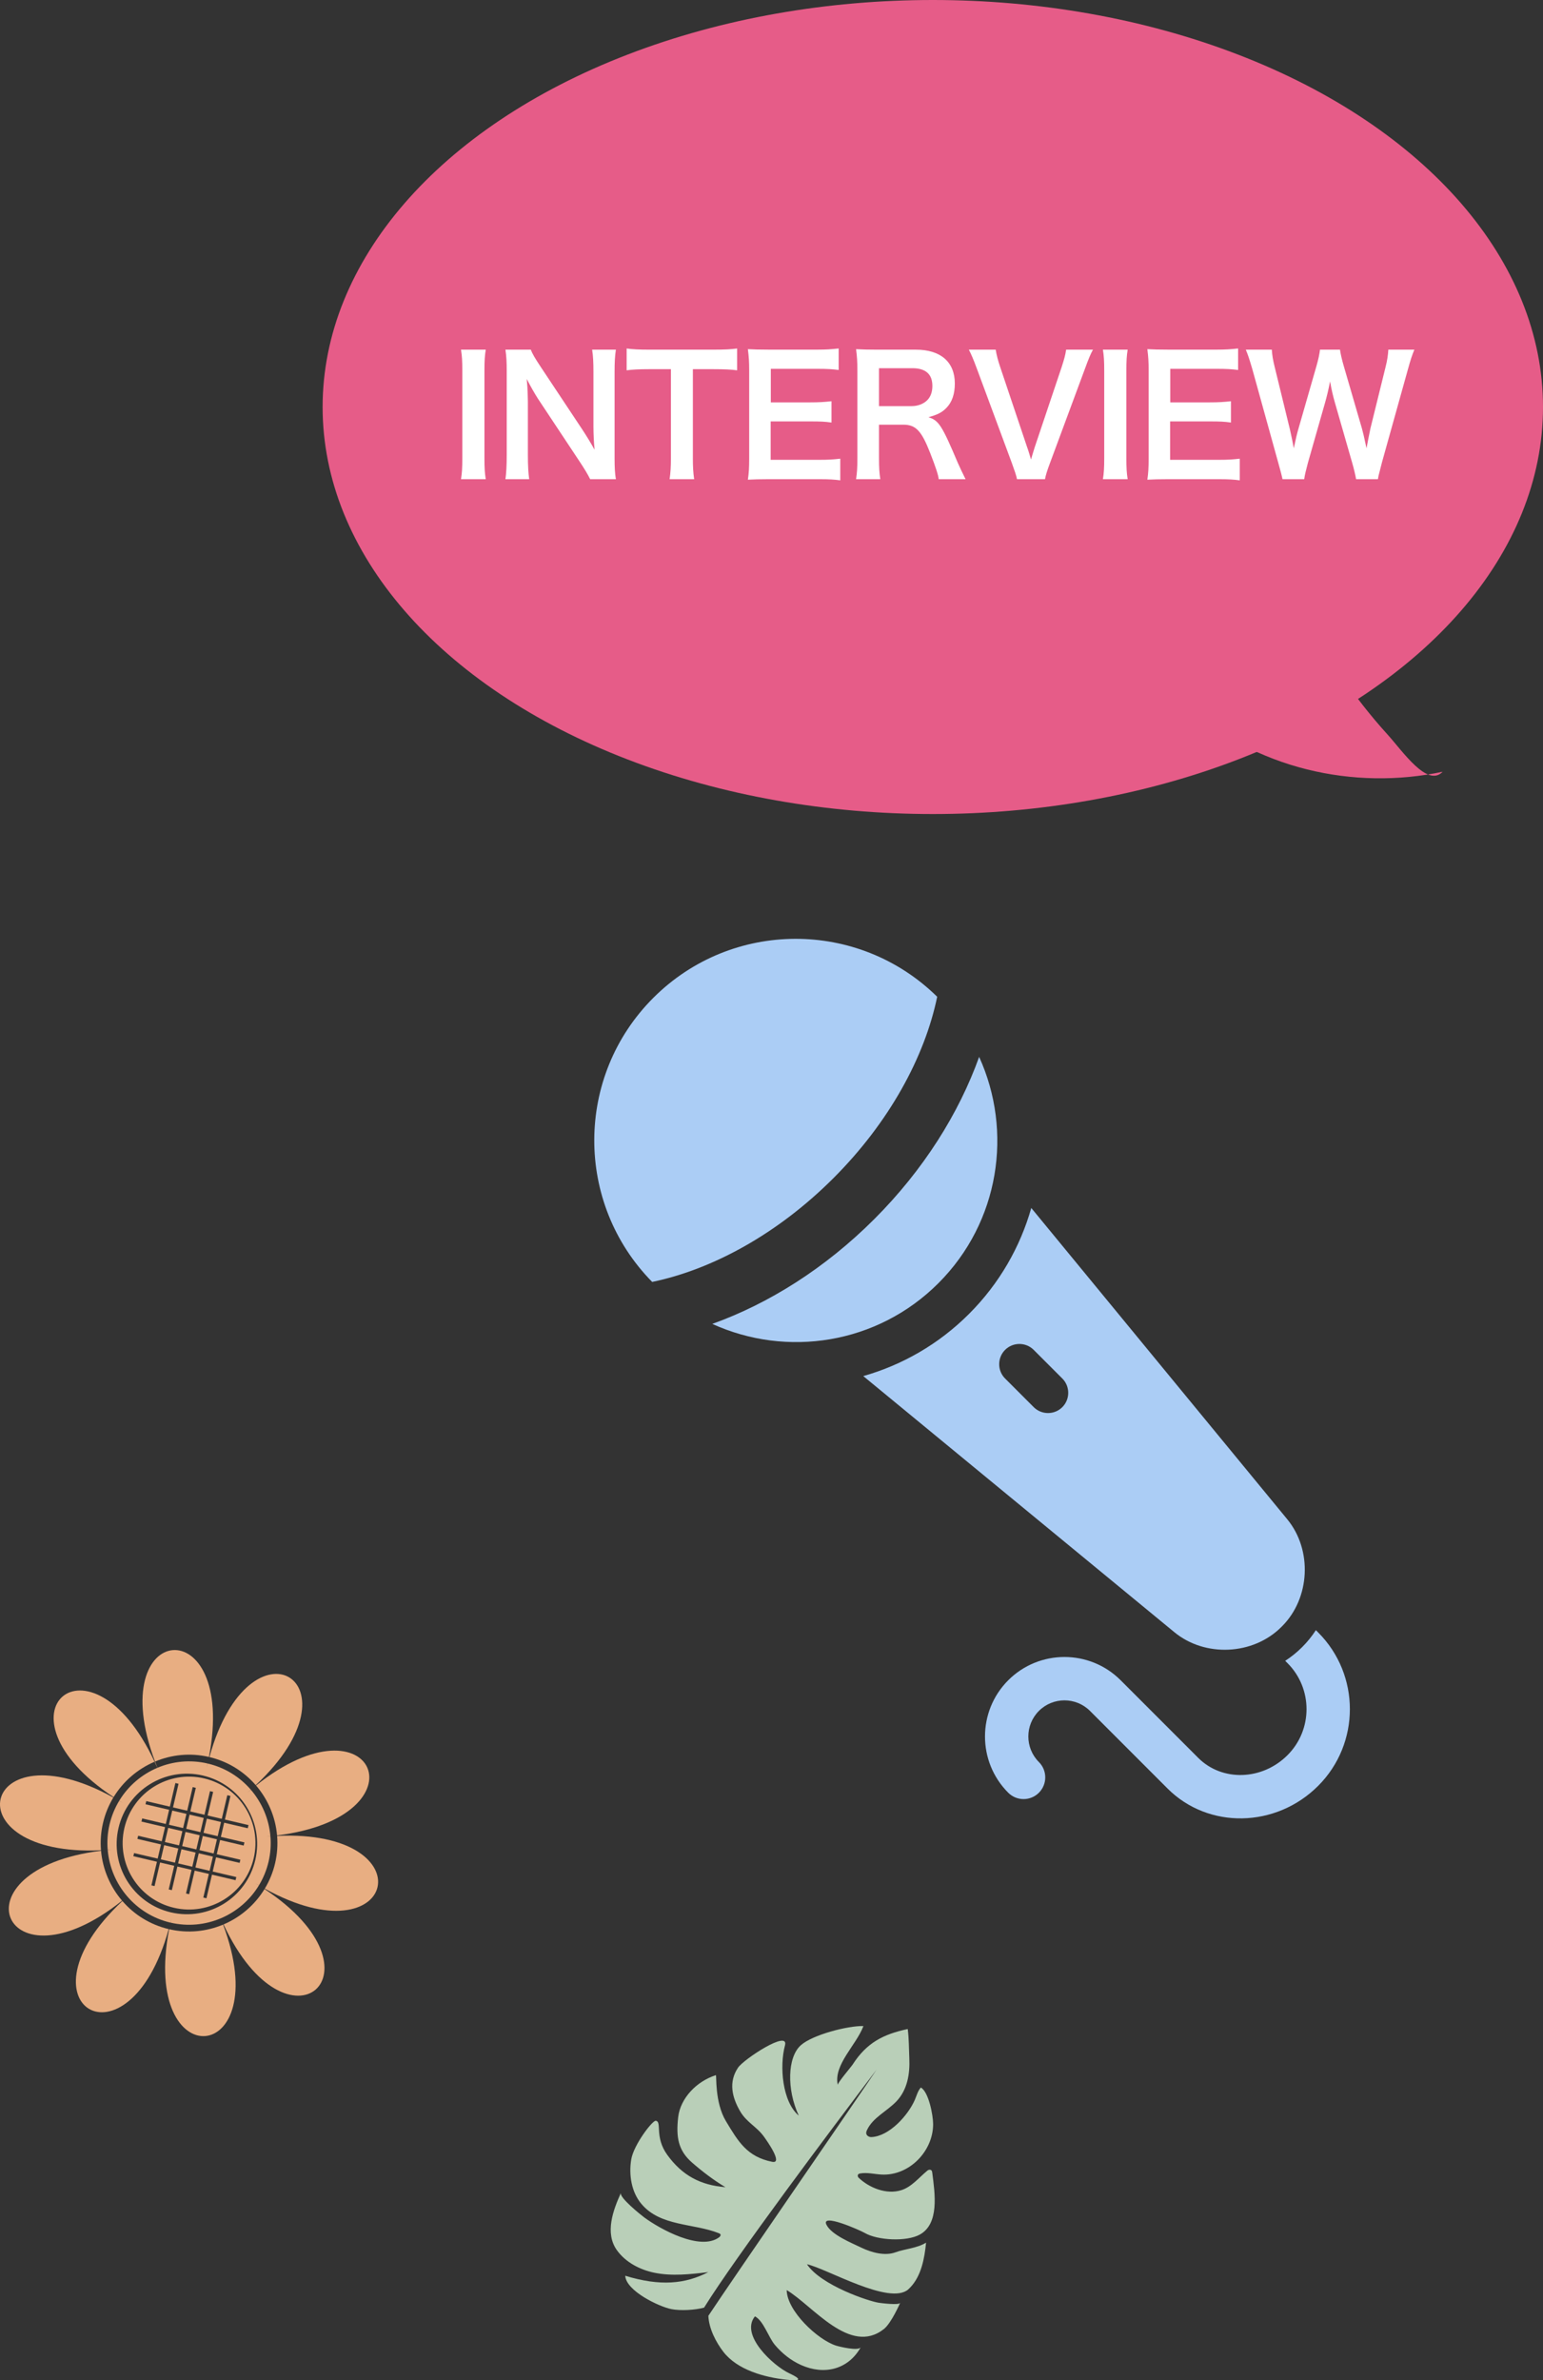
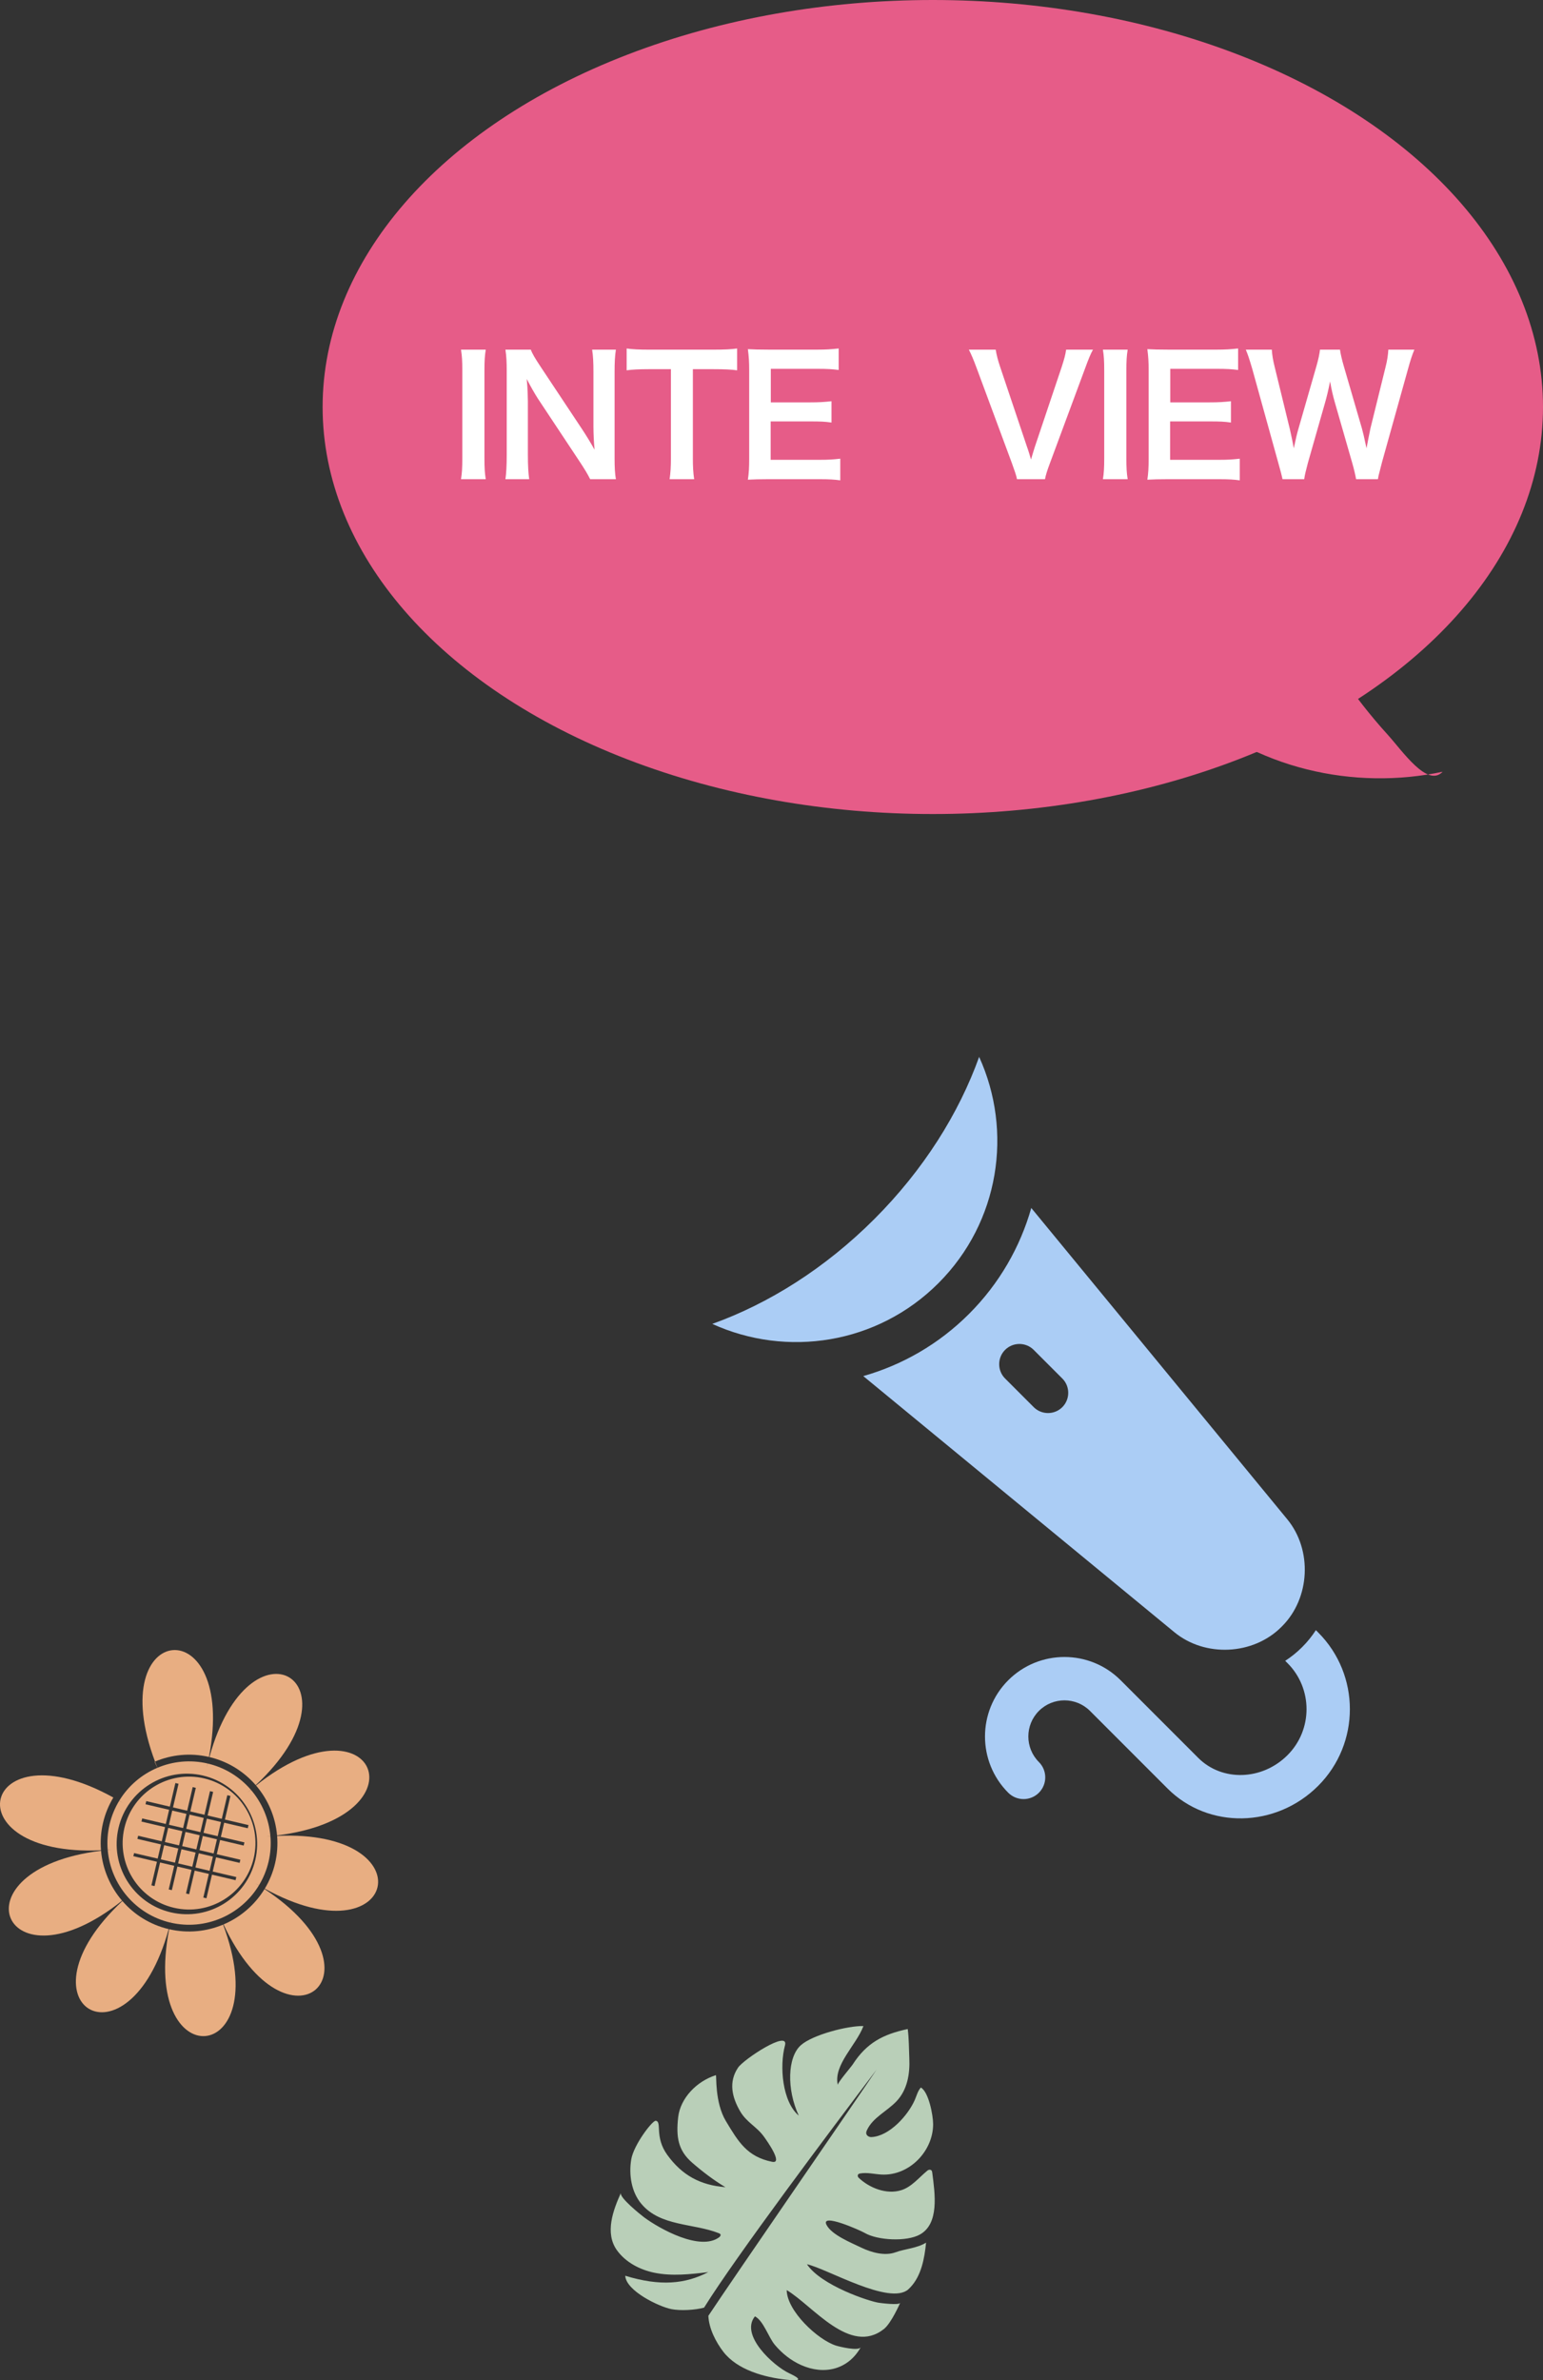
<svg xmlns="http://www.w3.org/2000/svg" id="_レイヤー_1" viewBox="0 0 146.033 225.145">
  <rect x="0" y="0" width="146.033" height="225.145" fill="#333333" stroke="none" />
  <defs>
    <style>.cls-1{fill:#e8ae82;}.cls-1,.cls-2,.cls-3,.cls-4,.cls-5{stroke-width:0px;}.cls-2{fill:#b9cfb8;}.cls-3{fill:#fff;}.cls-4{fill:#e65c88;}.cls-5{fill:#abcdf5;}</style>
  </defs>
  <ellipse class="cls-4" cx="88.283" cy="38.5" rx="57.75" ry="38.5" />
  <path class="cls-3" d="m45.972,33.073c-.093.585-.123,1.062-.123,1.986v8.283c0,.908.03,1.401.123,1.986h-2.341c.093-.585.123-1.078.123-1.986v-8.283c0-.955-.03-1.37-.123-1.986h2.341Z" />
  <path class="cls-3" d="m55.856,45.328c-.262-.523-.539-.97-.985-1.647l-3.972-5.989c-.293-.462-.678-1.124-1.047-1.848q.015.216.062.785c.015.292.046.985.046,1.339v5.05c0,1.031.046,1.755.123,2.309h-2.248c.077-.508.123-1.278.123-2.325v-7.944c0-.801-.03-1.355-.123-1.986h2.402c.139.385.415.847.938,1.632l3.896,5.866c.37.554.862,1.355,1.201,1.971-.062-.6-.107-1.524-.107-2.171v-5.173c0-.909-.031-1.54-.124-2.125h2.248c-.092.616-.123,1.185-.123,2.125v8.145c0,.862.031,1.447.123,1.986h-2.433Z" />
  <path class="cls-3" d="m65.574,43.327c0,.832.031,1.371.123,2.001h-2.324c.092-.646.123-1.17.123-2.001v-8.406h-2.079c-.908,0-1.57.031-2.109.108v-2.063c.555.077,1.217.108,2.095.108h6.097c1.108,0,1.678-.031,2.263-.108v2.063c-.569-.077-1.154-.108-2.263-.108h-1.925v8.406Z" />
  <path class="cls-3" d="m79.526,45.436c-.553-.077-1.047-.108-1.986-.108h-4.803c-.924,0-1.339.016-1.956.046.093-.616.123-1.124.123-2.032v-8.33c0-.8-.03-1.262-.123-1.986.616.031,1.016.046,1.956.046h4.65c.77,0,1.277-.031,1.986-.108v2.032c-.586-.077-1.078-.108-1.986-.108h-4.436v3.172h3.742c.801,0,1.324-.031,2.002-.108v2.017c-.631-.093-1.047-.108-2.002-.108h-3.756v3.633h4.617c.863,0,1.309-.031,1.971-.108v2.048Z" />
-   <path class="cls-3" d="m88.842,45.328c-.029-.369-.291-1.154-.801-2.463-.83-2.125-1.369-2.694-2.555-2.694h-2.295v3.141c0,.924.031,1.417.123,2.017h-2.293c.092-.646.123-1.062.123-2.001v-8.298c0-.816-.031-1.278-.123-2.001.646.031,1.123.046,1.971.046h3.695c2.34,0,3.68,1.17,3.68,3.202,0,.985-.262,1.755-.785,2.294-.432.447-.832.646-1.709.893.969.308,1.262.739,2.787,4.342.123.277.508,1.108.723,1.524h-2.541Zm-2.555-6.913c.57,0,1.107-.2,1.463-.554.322-.323.492-.77.492-1.355,0-1.108-.631-1.678-1.895-1.678h-3.156v3.587h3.096Z" />
  <path class="cls-3" d="m96.252,45.328c-.062-.338-.23-.816-.492-1.54l-3.295-8.883c-.34-.924-.555-1.417-.771-1.832h2.541c.078.508.23,1.062.416,1.616l2.557,7.606c.076.185.262.8.369,1.17.139-.462.262-.893.354-1.17l2.557-7.606c.246-.77.338-1.093.414-1.616h2.541c-.215.385-.4.816-.77,1.832l-3.295,8.883c-.262.693-.416,1.186-.477,1.54h-2.648Z" />
  <path class="cls-3" d="m106.725,33.073c-.094.585-.123,1.062-.123,1.986v8.283c0,.908.029,1.401.123,1.986h-2.342c.094-.585.123-1.078.123-1.986v-8.283c0-.955-.029-1.37-.123-1.986h2.342Z" />
  <path class="cls-3" d="m117.333,45.436c-.555-.077-1.047-.108-1.986-.108h-4.803c-.924,0-1.34.016-1.957.046.094-.616.123-1.124.123-2.032v-8.33c0-.8-.029-1.262-.123-1.986.617.031,1.018.046,1.957.046h4.648c.77,0,1.277-.031,1.986-.108v2.032c-.586-.077-1.078-.108-1.986-.108h-4.434v3.172h3.74c.801,0,1.324-.031,2.002-.108v2.017c-.631-.093-1.047-.108-2.002-.108h-3.756v3.633h4.619c.861,0,1.309-.031,1.971-.108v2.048Z" />
  <path class="cls-3" d="m128.344,45.328c-.062-.369-.217-1.031-.371-1.555l-1.646-5.728c-.17-.601-.309-1.186-.447-1.971-.168.877-.322,1.478-.461,1.971l-1.633,5.728c-.184.693-.307,1.186-.354,1.555h-2.049q-.076-.385-.414-1.585l-2.449-8.837c-.262-.893-.416-1.371-.615-1.832h2.463c.031.523.107.985.277,1.663l1.432,5.866c.107.478.277,1.263.369,1.801.201-.955.309-1.385.432-1.816l1.709-5.943c.186-.647.293-1.155.34-1.57h1.893c.047.369.186.97.354,1.54l1.725,5.927c.107.4.186.708.432,1.863q.076-.354.17-.893c.045-.247.168-.847.199-.985l1.432-5.805c.154-.585.246-1.216.262-1.647h2.465c-.217.523-.355.939-.602,1.832l-2.463,8.822c-.107.431-.186.708-.215.847q-.125.431-.17.754h-2.062Z" />
  <path class="cls-4" d="m111.97,66.51c6.815,6.281,16.241,8.261,24.563,6.49-1.442,1.529-3.795-1.961-5.214-3.523-3.219-3.543-6.02-7.689-8.283-12.26-1.536,5.14-5.27,9.137-9.54,10.213" />
  <rect class="cls-1" x="15.361" y="174.675" width="1.376" height="1.376" transform="translate(-158.356 151.018) rotate(-76.824)" />
  <rect class="cls-1" x="16.998" y="175.058" width="1.376" height="1.376" transform="translate(-157.466 152.908) rotate(-76.824)" />
  <rect class="cls-1" x="19.019" y="173.804" width="1.376" height="1.376" transform="translate(-154.684 153.907) rotate(-76.824)" />
  <rect class="cls-1" x="15.744" y="173.038" width="1.376" height="1.376" transform="translate(-156.466 150.127) rotate(-76.824)" />
  <rect class="cls-1" x="17.765" y="171.784" width="1.376" height="1.376" transform="translate(-153.685 151.126) rotate(-76.824)" />
  <rect class="cls-1" x="18.635" y="175.442" width="1.376" height="1.376" transform="translate(-156.575 154.798) rotate(-76.824)" />
  <rect class="cls-1" x="17.381" y="173.421" width="1.376" height="1.376" transform="translate(-155.575 152.017) rotate(-76.824)" />
  <rect class="cls-1" x="16.127" y="171.401" width="1.376" height="1.376" transform="translate(-154.576 149.236) rotate(-76.824)" />
  <rect class="cls-1" x="19.402" y="172.167" width="1.376" height="1.376" transform="translate(-152.794 153.016) rotate(-76.824)" />
  <path class="cls-1" d="m19.325,168.219c-3.379-.791-6.76,1.307-7.551,4.686s1.307,6.76,4.686,7.551,6.76-1.307,7.551-4.686c.791-3.379-1.307-6.76-4.686-7.551Zm3.808,6.055l-.07.298-2.233-.523-.314,1.34,2.233.523-.07.298-2.233-.523-.314,1.34,2.233.523-.07.298-2.233-.523-.523,2.233-.297-.07.523-2.233-1.34-.314-.523,2.233-.297-.07.523-2.233-1.34-.314-.523,2.233-.297-.07.523-2.233-1.34-.314-.523,2.233-.297-.07.523-2.233-2.233-.523.07-.298,2.233.523.314-1.34-2.233-.523.07-.298,2.233.523.314-1.34-2.233-.523.07-.298,2.233.523.314-1.34-2.233-.523.07-.298,2.233.523.523-2.233.149.035.149.035-.523,2.233,1.34.314.523-2.233.149.035.149.035-.523,2.233,1.34.314.523-2.233.149.035.149.035-.523,2.233,1.34.314.523-2.233.149.035.148.035-.523,2.233,2.233.523-.07.298-2.233-.523-.314,1.34,2.233.523Z" />
  <path class="cls-1" d="m20.894,181.455c1.482-.627,2.756-1.709,3.608-3.113-.11-.069-.217-.138-.331-.206.113.069.224.132.336.197.409-.676.721-1.425.911-2.234s.242-1.619.175-2.406c-.129.009-.257.016-.389.027.132-.011.259-.025.388-.038-.14-1.636-.802-3.171-1.851-4.391-.099.083-.196.163-.296.249.1-.086.193-.171.289-.257-1.029-1.192-2.428-2.084-4.075-2.47-.031.126-.064.25-.094.379.03-.13.056-.255.084-.382-1.648-.384-3.297-.207-4.748.405-.081-.199-.157-.396-.23-.59-.013.006-.027.011-.04.016.088.188.175.38.261.577-1.482.627-2.756,1.709-3.608,3.113.11.069.217.138.331.206-.113-.069-.224-.132-.336-.197-.409.676-.721,1.425-.911,2.234s-.242,1.619-.175,2.406c.129-.009.257-.016.389-.027-.132.011-.259.025-.388.038.14,1.636.802,3.171,1.851,4.391.002.003.005.005.007.008,1.029,1.192,2.428,2.084,4.075,2.47.031-.126.064-.25.094-.38-.03.13-.056.255-.084.382,1.648.384,3.297.207,4.748-.405.003-.001.006-.003.01-.004Zm-4.72-.563c-3.575-.837-5.794-4.413-4.957-7.988.837-3.575,4.413-5.794,7.988-4.957,3.575.837,5.794,4.413,4.957,7.988-.837,3.575-4.413,5.794-7.988,4.957Z" />
  <path class="cls-1" d="m14.671,166.626c1.562-.655,3.335-.845,5.106-.436,2.721-14.09-10.155-13.001-5.106.436Z" />
  <path class="cls-1" d="m15.966,182.475c-1.77-.419-3.274-1.376-4.383-2.657-10.488,9.8.567,16.49,4.383,2.657Z" />
  <path class="cls-1" d="m24.232,168.89c1.126,1.314,1.836,2.964,1.991,4.722,14.242-1.765,9.228-13.675-1.991-4.722Z" />
  <path class="cls-1" d="m16.008,182.485c-2.721,14.09,10.155,13.002,5.106-.435-1.562.655-3.335.845-5.106.435Z" />
  <path class="cls-1" d="m26.227,173.656c.07.846.012,1.717-.191,2.587s-.539,1.676-.977,2.404c12.558,6.942,15.503-5.638,1.168-4.991Z" />
  <path class="cls-1" d="m11.554,179.785c-1.126-1.314-1.836-2.964-1.991-4.722-14.242,1.765-9.228,13.675,1.991,4.722Z" />
  <path class="cls-1" d="m25.035,178.685c-.919,1.507-2.288,2.67-3.88,3.348,6.079,13.003,15.859,4.555,3.88-3.348Z" />
  <path class="cls-1" d="m9.559,175.019c-.07-.846-.012-1.717.191-2.587s.539-1.676.977-2.404c-12.558-6.942-15.503,5.637-1.168,4.991Z" />
  <path class="cls-1" d="m19.82,166.201c1.769.419,3.274,1.376,4.383,2.657,10.488-9.8-.567-16.49-4.383-2.657Z" />
-   <path class="cls-1" d="m10.751,169.991c.919-1.507,2.288-2.67,3.88-3.348-6.079-13.003-15.859-4.555-3.88,3.348Z" />
  <path class="cls-2" d="m85.965,216.552c-1.784,1.548-7.7-1.966-9.595-2.377,1.35,2.017,5.901,3.513,6.798,3.643.195.028,1.921.254,2.027.009,0,0-.834,1.918-1.54,2.476-3.206,2.533-6.72-2.204-9.199-3.682.021,1.97,2.927,4.692,4.654,5.246.324.104,2.137.547,2.359.155-1.205,2.136-3.479,2.657-5.65,1.688-.968-.432-1.795-1.095-2.478-1.9-.609-.718-1.086-2.295-1.891-2.705-1.459,1.794,1.803,4.71,3.234,5.379,1.52.711.75.716-.229.614-2.136-.223-4.682-.939-5.994-2.639-.704-.912-1.368-2.197-1.42-3.406,2.314-3.496,14.371-20.959,15.917-23.281-4.277,5.642-13.32,17.678-16.322,22.507-.862.238-2.246.305-3.085.143-1.174-.226-4.301-1.723-4.377-3.158,3.316,1.016,5.681.782,7.86-.344-1.707.203-3.451.404-5.134.052-1.346-.282-2.689-.98-3.507-2.114-1.181-1.639-.356-3.817.373-5.436-.191.424,1.881,2.083,2.198,2.318,1.455,1.08,5.288,3.214,7.088,1.891.091-.067.182-.179.134-.28-.029-.059-.095-.088-.157-.113-2.4-.948-5.511-.629-7.312-2.755-.957-1.12-1.216-2.759-.977-4.213.227-1.383,2.005-3.703,2.321-3.666.62.073-.147,1.52,1.096,3.232,1.419,1.956,3.155,2.863,5.498,3.051-1.114-.665-2.174-1.473-3.153-2.324-1.332-1.159-1.525-2.425-1.319-4.29.101-.917.556-1.774,1.18-2.454.646-.704,1.477-1.236,2.386-1.528.087-.028-.129,2.552.959,4.357,1.165,1.932,1.993,3.357,4.369,3.838,1.082.219-.519-2.018-.739-2.33-.722-1.021-1.654-1.364-2.288-2.446-.771-1.323-1.115-2.77-.199-4.131.534-.793,4.857-3.638,4.441-2.099-.531,1.964-.255,5.325,1.303,6.634-1.153-2.489-1.068-5.511.186-6.644,1.103-.997,4.451-1.864,5.937-1.825-.688,1.822-2.836,3.652-2.433,5.556.054-.283,1.265-1.685,1.422-1.929,1.319-2.046,2.887-2.853,5.203-3.345.119.892.109,1.869.15,2.777.066,1.456-.177,2.973-1.219,4.064-.901.944-2.228,1.526-2.782,2.707-.048.103-.091.215-.075.328.03.219.275.355.496.344,1.706-.085,3.468-2.077,4.094-3.503.175-.399.286-.87.579-1.184.743.422,1.156,2.616,1.16,3.445.015,2.573-2.262,4.918-4.868,4.787-.682-.034-1.366-.223-2.038-.103-.097.018-.204.048-.224.175-.013.087.023.174.087.234,1.003.958,2.631,1.608,4.02,1.175.996-.31,1.682-1.202,2.487-1.859.076-.062.178-.093.273-.071.142.034.166.156.181.267.261,2.018.678,4.833-1.175,5.858-1.273.703-4.012.544-5.205-.148-.463-.269-4.235-1.94-3.623-.763.497.955,2.355,1.694,3.282,2.144.94.457,2.235.823,3.261.439.833-.311,2.022-.374,2.875-.908-.146,1.476-.445,3.156-1.519,4.262-.053.054-.107.106-.164.155Z" />
  <path class="cls-5" d="m82.75,115.31c4.665-4.664,8.006-10.006,9.918-15.338,3.207,7.036,1.937,15.614-3.853,21.403-5.79,5.79-14.368,7.06-21.404,3.853,5.333-1.912,10.674-5.253,15.339-9.918Z" />
-   <path class="cls-5" d="m61.724,121.259c-7.341-7.461-7.31-19.455.105-26.87,7.414-7.415,19.41-7.443,26.869-.105-1.183,5.713-4.552,11.89-9.818,17.155-5.267,5.268-11.444,8.635-17.156,9.819Z" />
  <path class="cls-5" d="m95.422,158.935c2.934-2.933,7.706-2.933,10.639,0l7.345,7.345c2.257,2.257,6.047,2.14,8.447-.259,2.4-2.4,2.4-6.305,0-8.705l-.218-.218c.558-.364,1.085-.781,1.566-1.262l.075-.075c.48-.479.898-1.007,1.261-1.565l.218.219c4,4,4,10.508,0,14.508-4,4-10.393,4.116-14.25.259l-7.344-7.345c-1.333-1.333-3.503-1.334-4.837,0-1.333,1.333-1.333,3.502,0,4.835.801.801.802,2.101,0,2.903-.801.801-2.101.801-2.902,0-2.933-2.933-2.933-7.707.001-10.641Z" />
  <path class="cls-5" d="m81.701,130.164l29.446,24.228c2.905,2.39,7.458,2.17,10.118-.49l.075-.075c2.66-2.66,2.88-7.213.49-10.118l-24.227-29.446c-1.044,3.67-3.003,7.131-5.887,10.015-2.884,2.884-6.346,4.844-10.016,5.887Zm13.423.229c-.745-.745-.744-1.963,0-2.708.745-.745,1.963-.745,2.708,0l2.709,2.709c.745.744.746,1.963,0,2.708-.744.745-1.963.745-2.708,0l-2.709-2.709Z" />
</svg>